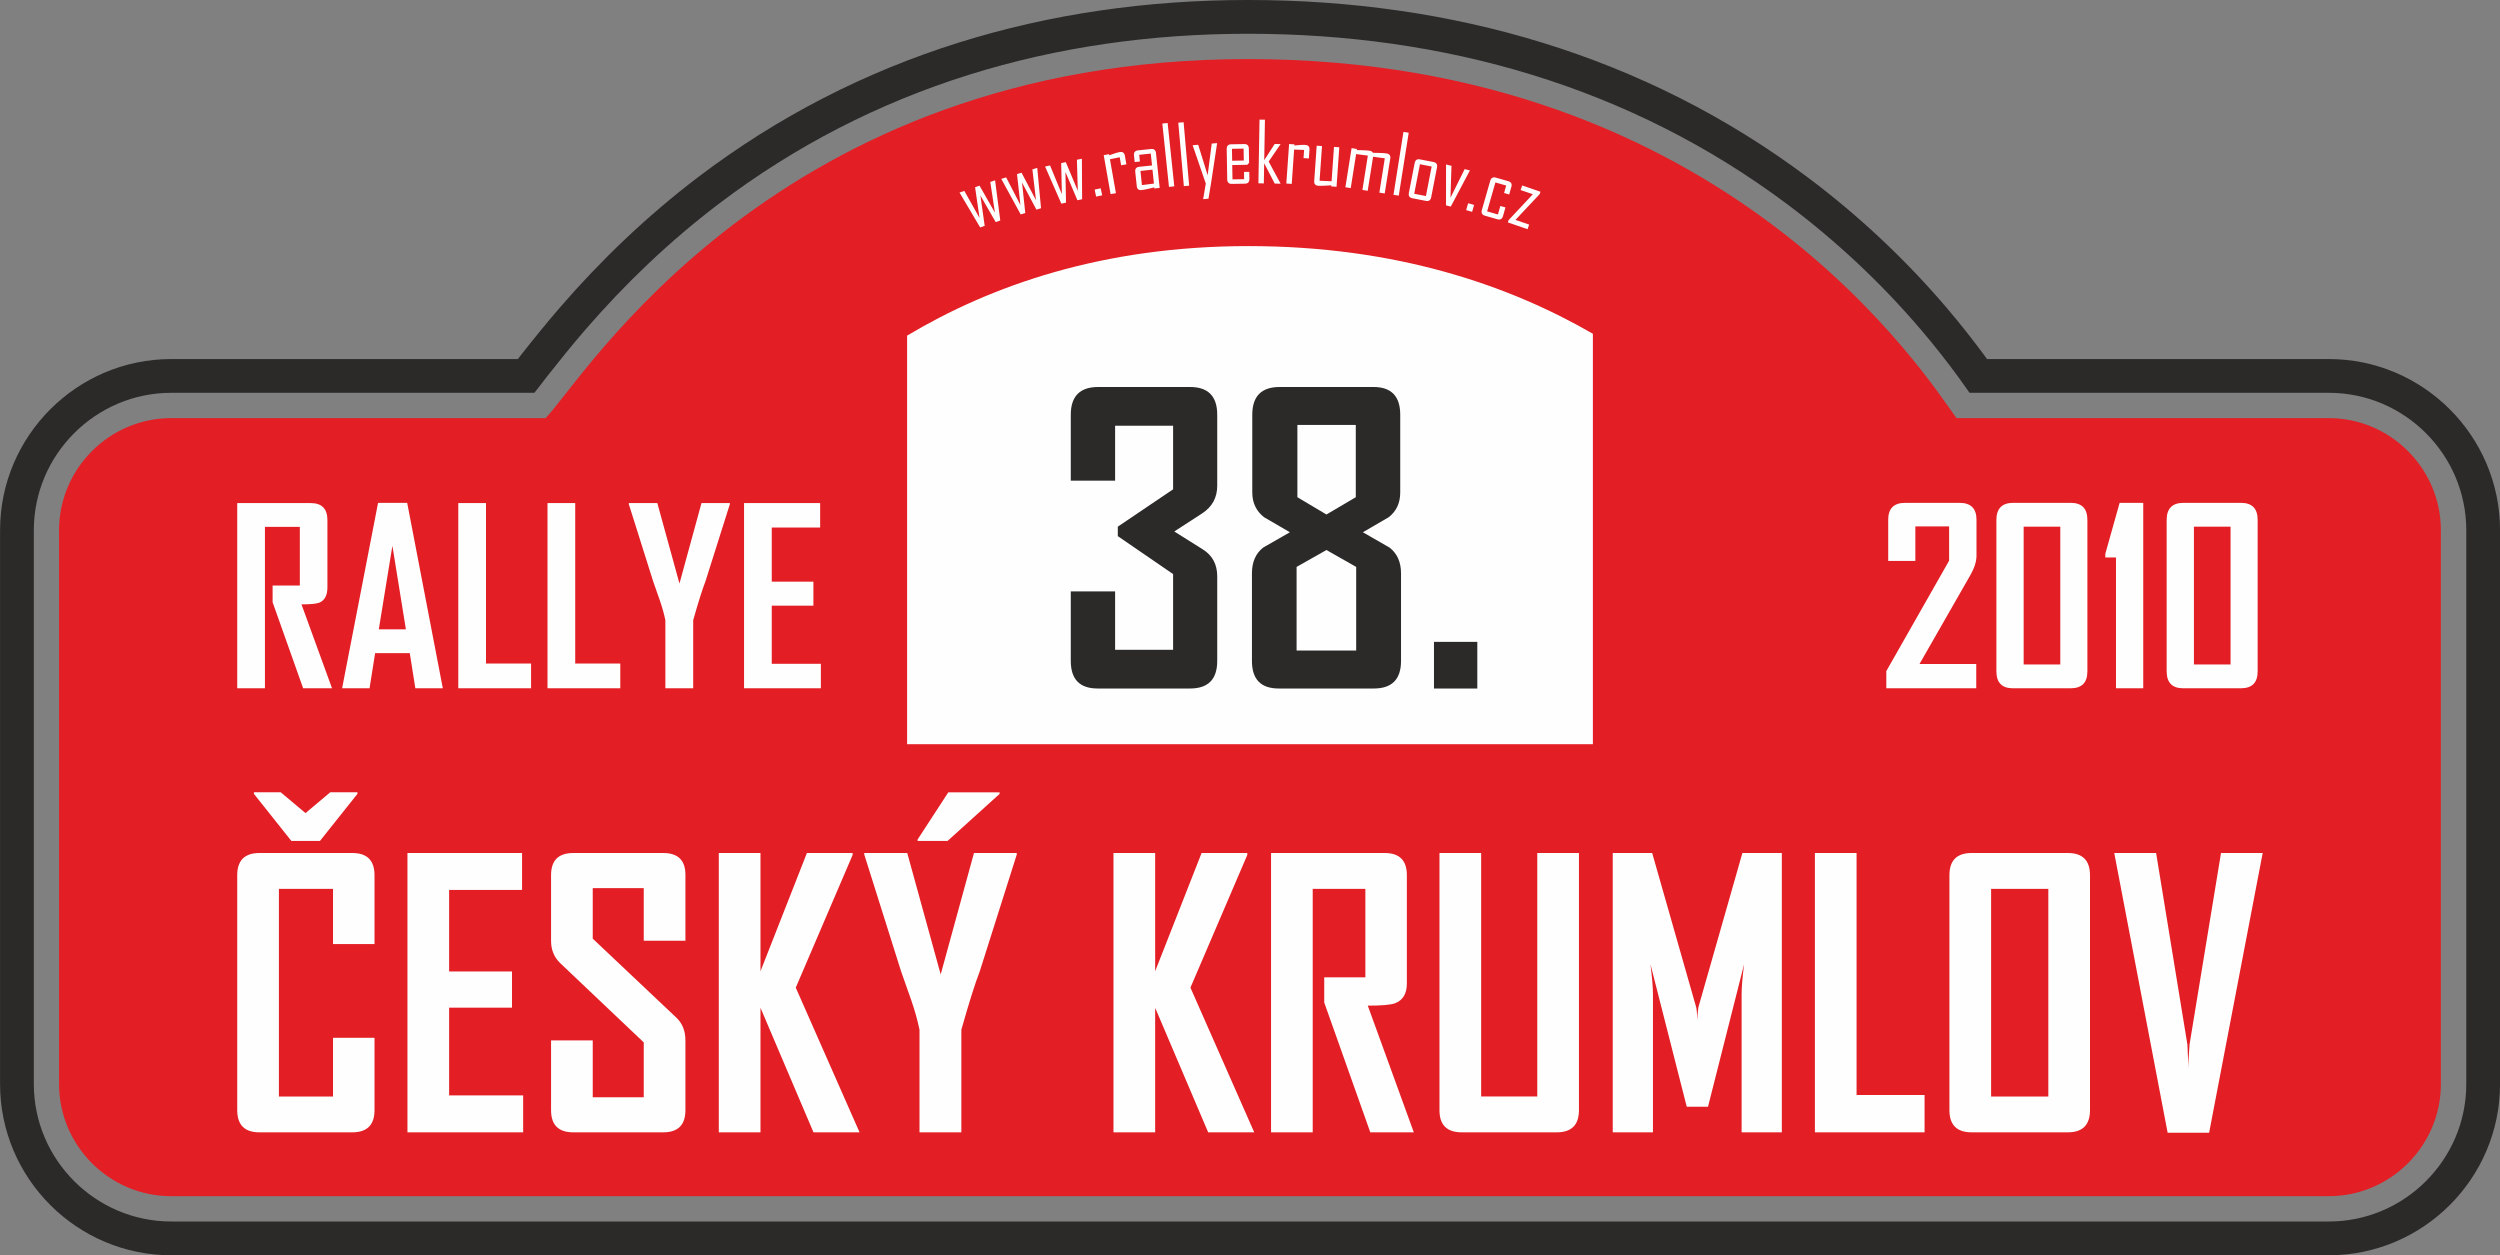
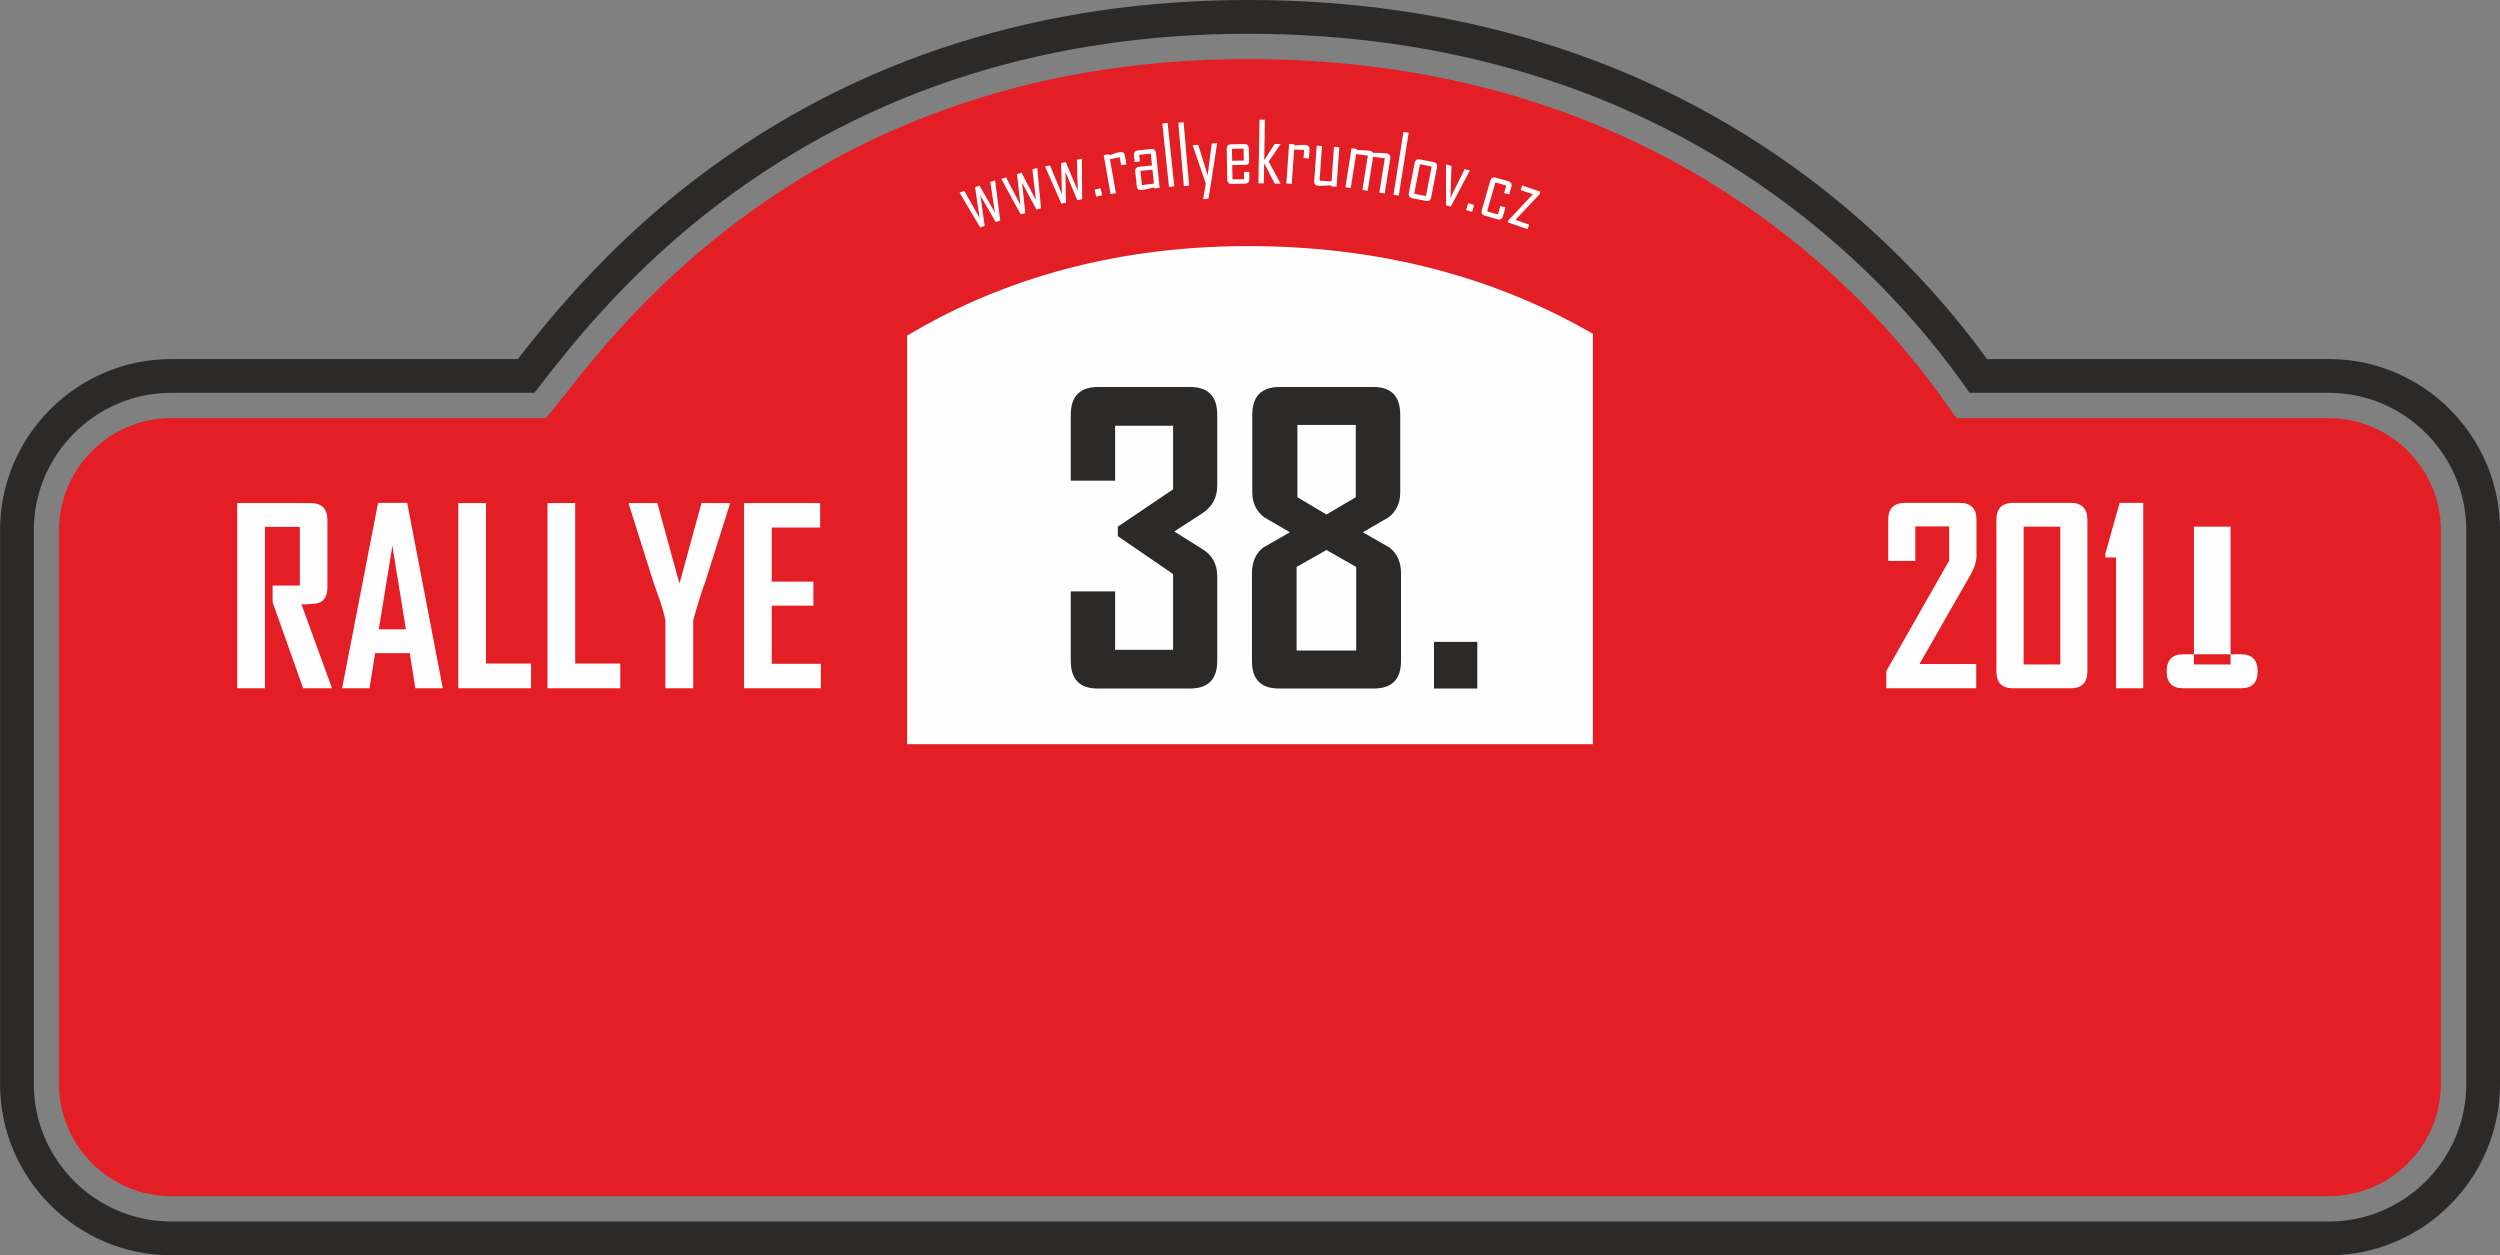
<svg xmlns="http://www.w3.org/2000/svg" width="200mm" height="100.42mm" clip-rule="evenodd" fill-rule="evenodd" image-rendering="optimizeQuality" shape-rendering="geometricPrecision" text-rendering="geometricPrecision" version="1.1" viewBox="0 0 2e4 10042" xml:space="preserve">
  <rect x="0" y="0" width="2e4" height="10042" fill="#808080" stroke="none" />
  <defs>
    <style type="text/css">  .fil2 {fill:#FEFEFE} .fil0 {fill:#2B2A29} .fil1 {fill:#E31E24} .fil3 {fill:#FEFEFE;fill-rule:nonzero} .fil4 {fill:#2B2A29;fill-rule:nonzero}  </style>
  </defs>
  <path class="fil0" d="m15896 2872.4h2734.9c754.01 0 1369.4 615.38 1369.4 1369.4v4430.9c0 754.1-615.32 1369.4-1369.4 1369.4h-17261c-754.05 0-1369.4-615.32-1369.4-1369.4v-4430.9c0-753.96 615.46-1369.4 1369.4-1369.4h2773c7.32-9.54 14.66-19.06 22.09-28.52 101.89-129.61 205.53-257.88 313.37-382.61 331.34-383.24 698.36-733.44 1101.6-1040.4 1285.7-978.56 2797.7-1420.9 4404.2-1420.9 1623 0 3170.1 439.44 4477.2 1418.7 408.09 305.75 782.44 656.97 1113.1 1045.2 108.24 127.05 211.71 258.14 310.33 392.8 3.82 5.23 7.63 10.45 11.42 15.69zm-139.66 270.07h2874.6c604.95 0 1099.3 494.36 1099.3 1099.3v4430.9c0 605.04-494.31 1099.3-1099.3 1099.3h-17261c-605 0-1099.3-494.32-1099.3-1099.3v-4430.9c0-604.9 494.44-1099.3 1099.3-1099.3h2904.9c35.76-43.53 71.01-91.73 102.42-131.69 99.41-126.47 200.12-251.17 305.35-372.89 319.54-369.59 671.9-706.03 1060.9-1002.1 1237.7-942.07 2691.8-1365.7 4240.6-1365.7 1565.8 0 3055.7 421.12 4315.3 1364.8 392.01 293.69 751.81 631.26 1069.4 1004.2 103.99 122.07 203.29 247.88 298.03 377.25 30.45 41.57 59.93 84.03 89.65 126.19z" />
  <path class="fil1" d="m15652 3345c-221.13-298.27-1822.2-2872.4-5668.6-2872.4-3785.5 0-5322.6 2574.1-5618.8 2872.4h-2995.4c-493.02 0-896.79 403.76-896.79 896.78v4430.9c0 493.11 403.55 896.79 896.79 896.79h17261c493.24 0 896.79-403.55 896.79-896.79v-4430.9c0-493.24-403.77-896.78-896.79-896.78h-2978.3z" />
  <path class="fil2" d="m12743 2670.2c-674.99-390.42-1579.7-701.43-2755.8-701.43-1172.1 0-2065.4 318.91-2730.4 716.24v3268.7h5486.3v-3283.6z" />
-   <path class="fil3" d="m2996.1 8881.7c-0.26 117.77-59.25 176.77-177 177h-744.28c-117.76-0.23-176.75-59.23-176.98-177v-1880.6c0.23-117.72 59.22-176.77 176.98-177h744.28c117.75 0.23 176.74 59.28 177 177v551.27h-331.96v-441.64h-432.87v1661.3h432.87v-469.45h331.96v579.07zm1189.2 177h-925.7v-2234.6h916.92v295.41h-583.5v652.22h503.07v289.55h-503.07v701.96h592.28v295.41zm1298.1-177c0 117.77-59.01 176.77-177 177h-720.88c-117.99-0.23-176.99-59.23-176.99-177v-558.59h333.43v454.82h408.02v-438.73l-668.74-634.5c-48.49-46.67-72.71-106.26-72.71-178.65v-524.9c0-117.72 59-176.77 176.99-177h720.88c117.99 0.23 177 58.26 177 174.16v527.78h-333.42v-421.17h-408.02v404.36l668.73 631.62c48.46 45.79 72.71 106.26 72.71 181.53v559.27zm1393.1 177h-368.53l-424.09-996.21v996.21h-333.43v-2234.6h333.43v945.76l371.44-945.76h365.6v15.72l-454.8 1061.3 510.38 1157.5zm1257.5-2221.7-295.91 933.83c-36.18 92.32-85.27 247.98-147.21 466.87v821.01h-334.87v-821.01c-15.28-74.21-37.21-152.77-65.78-235.58-50.49-141.81-77.64-218.94-81.48-231.29l-294.39-933.83c-0.96-0.92-0.96-5.21 0-12.84h343.67l267.57 971.07 266.19-971.07h342.21v12.84zm-137.47-485.52-416.09 376.16h-239.79v-11.37l245.77-377.63h410.11v12.84zm2037.4 2707.2h-368.52l-424.09-996.21v996.21h-333.42v-2234.6h333.42v945.76l371.44-945.76h365.6v15.72l-454.8 1061.3 510.37 1157.5zm1276.5 0h-348.06l-368.51-1038.7v-201.44h329.03v-707.8h-421.17v1947.9h-333.42v-2234.6h909.57c117.99 0.23 177 59.28 177 177v867.11c0 81.44-31.91 134.25-95.7 158.39-34.27 12.44-106.62 18.61-217.04 18.61l368.3 1013.4zm1321.2-177c-0.23 117.77-59.24 176.77-177 177h-761.82c-117.76-0.23-176.77-59.23-177-177v-2057.6h333.43v1947.9h448.95v-1947.9h333.44v2057.6zm1623 177h-321.71v-1102.5c0-58.1 6.62-138.99 19.96-242.82l-288.82 1140.5h-170.14l-290.29-1140.5c13.34 105.7 20.02 186.64 20.02 242.82v1102.5h-321.73v-2234.6h315.51l352.26 1234.8c3.79 13.28 6.67 47.05 8.59 101.31 0-23.81 2.85-57.55 8.59-101.31l352.25-1234.8h315.51v2234.6zm1142 0h-877.45v-2234.6h333.42v1936.2h544.03v298.33zm1323.4-177c-0.23 117.77-59.26 176.77-177 177h-770.58c-117.77-0.23-176.77-59.23-177-177v-1880.6c0.23-117.72 59.23-176.77 177-177h770.58c117.74 0.23 176.77 59.28 177 177v1880.6zm-333.42-109.62v-1661.3h-457.73v1661.3h457.73zm1714.9-1947.9-428.48 2237.5h-331.98l-427.02-2237.5h334.89l250.25 1532.1c1.88 43.79 4.76 107.58 8.55 191.35-0.96-43.78 1.93-107.54 8.6-191.35l251.75-1532.1h333.44zm-15242-473.25-299.86 376.75h-228.67l-299.67-376.75v-12.88h214.2l198.64 166.73 198.11-166.73h217.25v12.88z" />
  <path class="fil3" d="m2656.2 5506.2h-231.04l-244.27-688.24v-133.46h217.77v-469.49h-279.17v1291.2h-221.65v-1481.5h588.06c88.87 0 133.45 45.56 133.45 136.34v538.65c0 62.36-21.32 102.76-63.32 121.17-22.95 9.37-70.77 14.22-144.11 14.22l244.28 671.12zm886.31 0h-219.72l-44.6-281.12h-277.23l-44.59 281.12h-218.75v-3.88l286.92-1479.6h232.97l285 1483.4zm-295.33-471.43-107.93-668.22-108.88 668.22h216.81zm1001.4 471.43h-582.26v-1481.5h221.65v1283.8h360.61v197.75zm713.77 0h-582.26v-1481.5h221.65v1283.8h360.61v197.75zm876.61-1473.1-195.81 619.11c-24.23 61.38-56.54 164.47-97.58 309.54v544.46h-222.63v-544.46c-10.01-49.11-24.55-101.14-43.29-156.06-33.61-94.03-51.7-145.09-53.97-153.48l-195.16-619.11c-0.64-0.64-0.64-3.23 0-8.39h228.12l177.07 643.65 176.11-643.65h227.14v8.39zm728 1473.1h-614.57v-1481.5h608.75v195.81h-387.1v432.65h333.14v192.26h-333.14v464.97h392.92v195.81z" />
  <path class="fil3" d="m7960.7 1442.6 41.5 321.56-36.58 12.59-122.38-212.37 34.31 242.7-36.04 12.4-165.31-278.93 38.47-13.25 121.79 216.46-35.82-246.05 35.74-12.31 123.25 215.95-37.39-245.52 38.46-13.23zm337.3-99.56 30.24 322.82-37 11.32-114.89-216.51 25.81 243.73-36.44 11.15-155.46-284.54 38.9-11.89 114.16 220.57-27.21-247.15 36.14-11.06 115.65 220.13-28.81-246.67 38.91-11.9zm357.06-73.36 1.98 324.24-37.83 8.03-95.59-225.69 4.48 245.05-37.29 7.93-130.07-297 39.8-8.45 94.49 229.68-5.56-248.59 36.97-7.86 96.02 229.37-7.2-248.24 39.8-8.47zm162.45 292.89-48.47 10.31-11.92-56.09 48.47-10.31 11.92 56.09zm193.64-247.7-42.04 7.42-11.37-64.48-78.14 16.38 47.84 271.36-42.68 7.52-55.03-312.07 42.69-7.54 1.55 8.77c13.73-4.69 27.56-9.5 41.48-14.33 16.65-5.52 30.64-9.34 41.9-11.33 23.55-4.16 37.42 5.38 41.52 28.68l12.28 69.62zm266.23 188.59-42.46 4.45-0.92-8.73c-16.78 4.12-33.66 8.22-50.46 12.12-20.83 4.86-37.72 7.98-50.44 9.32-23.54 2.48-36.48-8.01-38.93-31.33l-12.09-114.96c-2.54-24.21 8.35-37.54 32.77-40.11l101.38-10.65-9.97-94.85-92.64 9.74 5.65 53.73-41.79 4.39-5.58-53.16c-2.57-24.32 8.2-37.87 32.41-40.42l103.69-10.9c24.1-2.52 37.54 8.47 40.1 32.79l29.28 278.57zm-45.9-34.85-11.71-111.32-96.18 10.11 11.91 113.31 95.98-12.1zm162.89 22.15-42.44 4.46-53.27-506.82 42.44-4.47 53.27 506.83zm118.95-5.27-42.52 3.72-44.42-507.67 42.52-3.73 44.42 507.68zm223.85-340.62-48.56 319.79-20.75 124.99-42.52 3.73 21.09-125.03-105.24-306.33 44.5-3.89 75.57 243.88 32.73-253.36 43.18-3.78zm257.95 287.17c0.43 24.56-11.46 37-35.81 37.42l-104.24 1.82c-24.24 0.42-36.66-11.59-37.1-36.15l-4.24-243.27c-0.43-24.44 11.58-37 35.81-37.42l104.23-1.82c24.35-0.43 36.68 11.71 37.11 36.15l1.99 114.02-14.41 15.59-120.48 2.11 2 114.57 93.13-1.62-1.01-58.01 42.02-0.74 1 57.35zm-44.6-147.74-1.67-95.36-93.13 1.62 1.67 95.36 93.13-1.62zm294.67 185.29-47.24-0.82-84.42-163-2.82 161.47-43.33-0.75 8.88-509.54 43.35 0.75-5.66 323.62 83.65-129.5 46.56 0.81-0.01 1.34-94.58 138.41 95.62 177.21zm225.77-201.8-42.58-2.97 4.57-65.3-79.79-3.03-19.22 274.87-43.24-3.02 22.11-316.12 43.24 3.02-0.63 8.88c14.47-1.22 29.04-2.55 43.73-3.86 17.48-1.33 31.99-1.66 43.4-0.86 23.84 1.66 35 14.26 33.34 37.87l-4.93 70.52zm221.45 226.54-42.58-2.97 0.61-8.76c-17.46 1.12-34.81 2.24-52.04 3.16-21.02 1.2-38.31 1.32-51.95 0.37-23.4-1.63-34.32-14.2-32.69-37.6l19.8-282.97 42.57 2.98-19.4 277.42 95.98 4.15 19.23-274.87 42.57 2.97-22.1 316.12zm385.4 53.58-42.8-6.78 43.51-274.67-93.73-12.26-43.1 272.16-42.37-6.71 43.5-274.68-93.72-12.26-43.1 272.15-42.81-6.78 49.57-312.98 42.81 6.77-1.39 8.79c17.04 0.44 34.2 0.8 51.25 1.14 20.83 0.7 37.83 2.05 51.1 4.14 13.07 2.08 22.1 7.55 27.11 16.46 18.38 0.54 36.66 0.85 54.85 1.15 23.88 0.62 41.77 2 53.75 3.89 23.59 3.74 33.61 17.26 29.91 40.65l-44.34 279.82zm112.3 17.28-42.16-6.67 79.72-503.35 42.16 6.68-79.72 503.34zm259.55 12.76c-4.68 24.12-19.01 33.79-43.14 29.1l-106.81-20.76c-23.79-4.62-33.46-18.95-28.76-43.08l46.42-238.83c4.66-24.01 19.02-33.78 42.81-29.17l106.81 20.77c24.13 4.69 33.77 19.14 29.1 43.15l-46.43 238.82zm-42.29-9.57 45.91-236.22-93.62-18.2-45.92 236.22 93.63 18.2zm352-204.84-152.98 289.13-38.28-9.55 0.37-327.18 43.34 10.8-7.95 255.2 113.42-228.89 42.08 10.49zm17.62 331.15-47.65-13.67 15.81-55.12 47.65 13.66-15.81 55.13zm246.93 34.13c-6.77 23.62-21.78 32.03-45.19 25.32l-98.93-28.37c-23.3-6.68-31.67-21.79-24.91-45.42l67.07-233.88c6.74-23.49 21.89-32 45.18-25.31l98.94 28.37c23.4 6.71 31.65 21.91 24.9 45.42l-17.42 60.78-40.93-11.74 17.06-59.5-86.44-24.8-66.32 231.34 86.43 24.78 19.49-67.96 40.92 11.73-19.85 69.24zm196.69 104.8-157.64-54.28 6.49-18.81 193.36-206.5-97.95-33.73 12.62-36.68 146.3 50.37-6.59 19.13-193.57 206.07 109.62 37.74-12.64 36.69z" />
  <path class="fil4" d="m9737.8 5287.6c0 146.78-72.6 220.44-217.26 220.44h-739.68c-143.1 0-214.64-73.66-214.64-220.44v-556.58h354.58v467.16h464v-605.54l-442.44-303.54v-75.76l442.44-298.82v-508.72h-464v439.28h-354.58v-527.14c0-147.82 73.12-222 218.84-222h735.48c144.66 0 217.26 74.18 217.26 222v567.12c0 95.76-39.98 169.4-120.46 222.02l-223.06 144.66 226.22 142.04c78.38 48.4 117.3 120.48 117.3 217.28v676.54zm1470.4 0c0 146.78-72.6 220.44-217.28 220.44h-761.24c-143.1 0-214.12-73.66-214.12-220.44v-701.26c0-89.44 29.46-157.82 88.92-205.18 71.02-41.04 142.56-82.06 214.64-123.1-68.92-39.98-137.84-79.96-206.76-120.48-62.6-48.92-94.16-115.2-94.16-198.34v-621.3c0-147.82 73.12-222 218.84-222h750.74c143.08 0 214.1 74.18 214.1 222v621.3c0 84.18-30.5 150.48-92.06 198.34-68.92 40.52-137.84 80.5-206.74 120.48 71.02 41.04 142.56 82.06 214.1 123.1 60.5 47.36 91.02 115.74 91.02 205.18v701.26zm-361.94-1309.9v-578.18h-467.18v578.18l232.54 138.36 234.64-138.36zm3.16 1226.8v-669.18l-237.8-135.2-238.84 135.2v669.18h476.64zm969.04 303.56h-346.68v-373h346.68v373z" />
-   <path class="fil3" d="m15812 4444.7c0 46.6-16.18 98.36-48.52 155.3l-407.34 711.76h453.92v194.45h-719.53v-137.5l502.44-883.24v-274.03h-270.15v275.96h-217.09v-330c0-89.61 45.29-134.58 135.57-134.58h435.14c90.27 0 135.56 44.97 135.56 134.58v287.3zm887.12 925.95c0 90.27-44.32 135.56-133.62 135.56h-462.33c-87.99 0-131.99-45.29-131.99-135.56v-1211.3c0-90.91 44.97-136.53 134.58-136.53h459.74c89.3 0 133.62 45.62 133.62 136.53v1211.3zm-216.76-55v-1102.3h-293.13v1102.3h293.13zm663.56 190.56h-218.06v-1046.3h-85.41v-29.43l114.53-407.65h188.94v1483.4zm915.27-135.56c0 90.27-44.32 135.56-133.62 135.56h-462.33c-87.99 0-131.99-45.29-131.99-135.56v-1211.3c0-90.91 44.97-136.53 134.58-136.53h459.74c89.3 0 133.62 45.62 133.62 136.53v1211.3zm-216.76-55v-1102.3h-293.13v1102.3h293.13z" />
+   <path class="fil3" d="m15812 4444.7c0 46.6-16.18 98.36-48.52 155.3l-407.34 711.76h453.92v194.45h-719.53v-137.5l502.44-883.24v-274.03h-270.15v275.96h-217.09v-330c0-89.61 45.29-134.58 135.57-134.58h435.14c90.27 0 135.56 44.97 135.56 134.58v287.3zm887.12 925.95c0 90.27-44.32 135.56-133.62 135.56h-462.33c-87.99 0-131.99-45.29-131.99-135.56v-1211.3c0-90.91 44.97-136.53 134.58-136.53h459.74c89.3 0 133.62 45.62 133.62 136.53v1211.3zm-216.76-55v-1102.3h-293.13v1102.3h293.13zm663.56 190.56h-218.06v-1046.3h-85.41v-29.43l114.53-407.65h188.94v1483.4zm915.27-135.56c0 90.27-44.32 135.56-133.62 135.56h-462.33c-87.99 0-131.99-45.29-131.99-135.56c0-90.91 44.97-136.53 134.58-136.53h459.74c89.3 0 133.62 45.62 133.62 136.53v1211.3zm-216.76-55v-1102.3h-293.13v1102.3h293.13z" />
</svg>